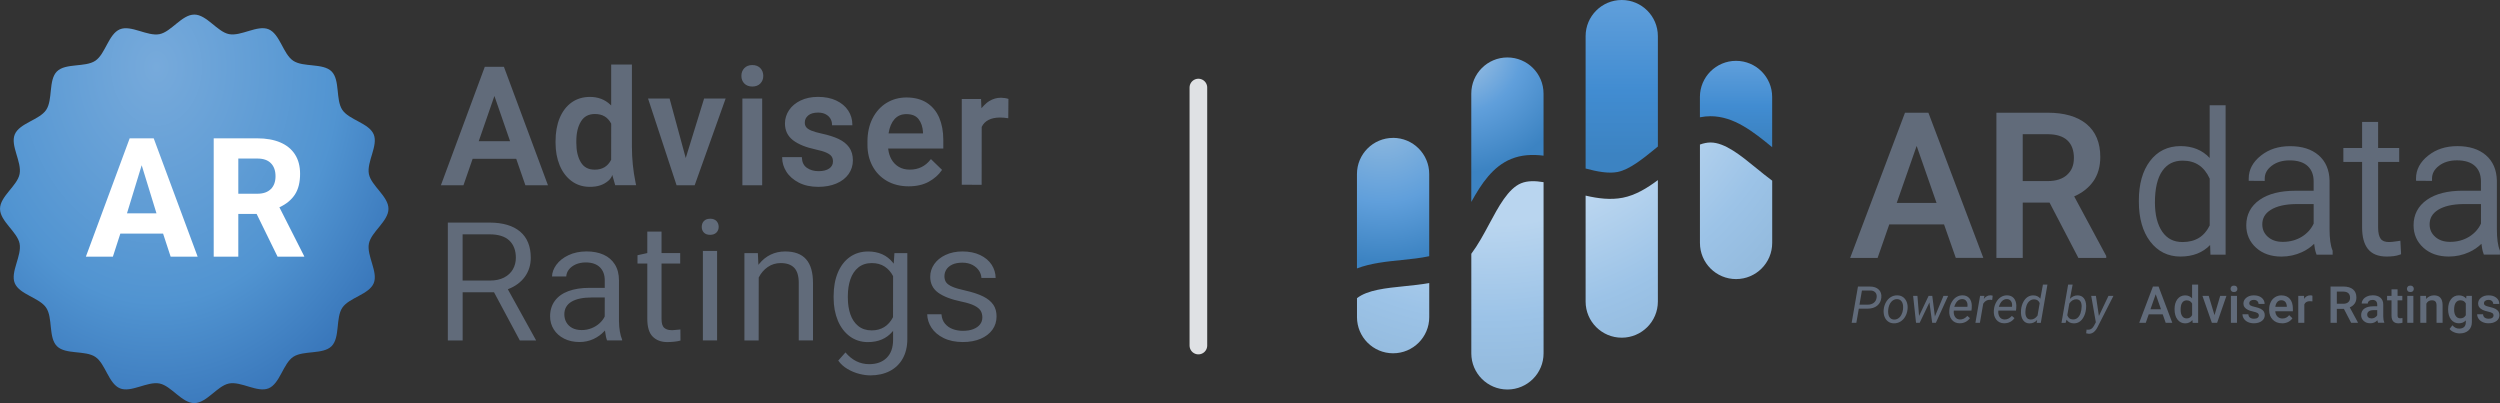
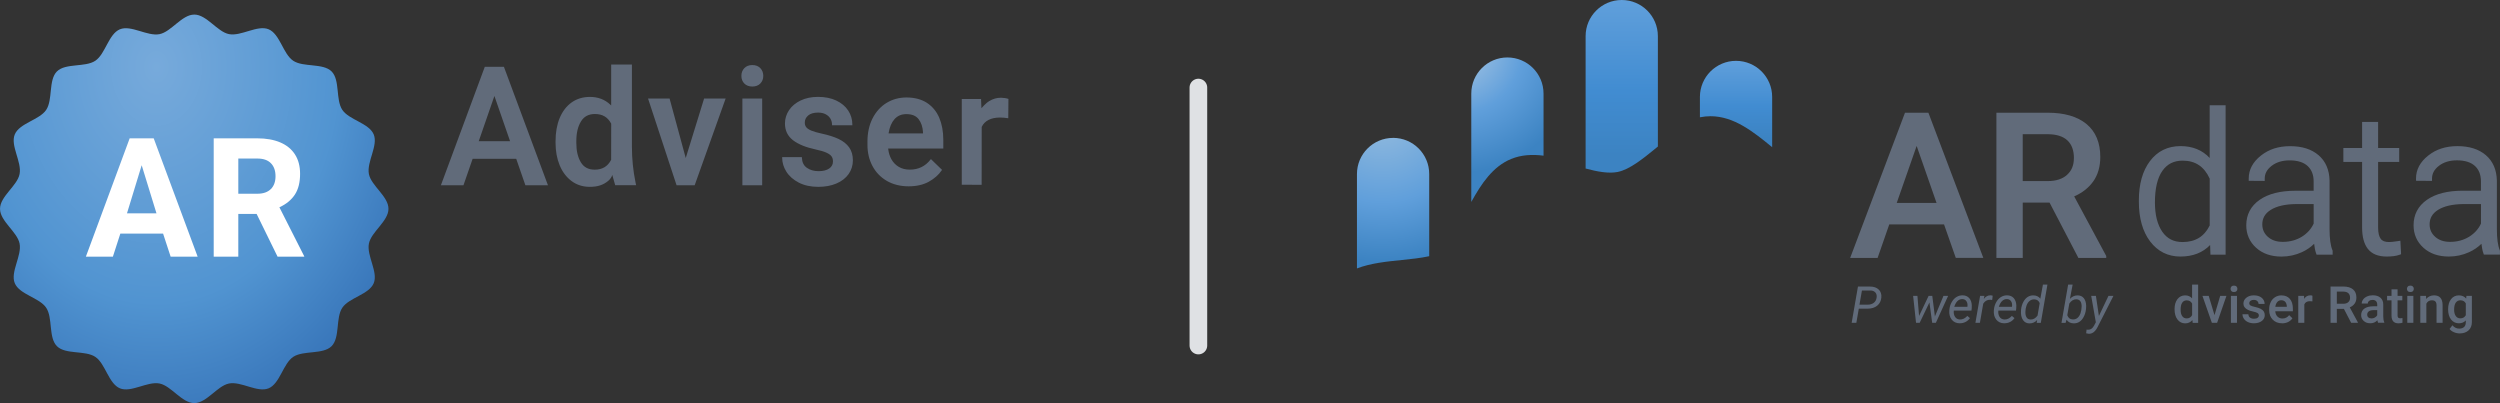
<svg xmlns="http://www.w3.org/2000/svg" xmlns:xlink="http://www.w3.org/1999/xlink" id="Layer_2" viewBox="0 0 849.75 137">
  <rect x="0" y="0" width="849.75" height="137" fill="#333333" stroke="none" />
  <defs>
    <style>.cls-1{fill:none;stroke:#dfe1e4;stroke-linecap:round;stroke-miterlimit:10;stroke-width:6px;}.cls-2{fill:url(#linear-gradient);}.cls-3{fill:#fff;}.cls-4{fill:#616b7a;}.cls-5{fill:url(#radial-gradient-3);}.cls-6{fill:url(#radial-gradient-4);}.cls-7{fill:url(#radial-gradient-2);}.cls-8{fill:url(#linear-gradient-2);}.cls-9{fill:url(#radial-gradient);}</style>
    <radialGradient id="radial-gradient" cx="217.59" cy="-198.98" fx="217.59" fy="-198.98" r="137.26" gradientTransform="translate(238.12 -196.13) rotate(-180) scale(.85 1.1)" gradientUnits="userSpaceOnUse">
      <stop offset="0" stop-color="#77aadb" />
      <stop offset=".53" stop-color="#5194d1" />
      <stop offset=".9" stop-color="#316db3" />
    </radialGradient>
    <radialGradient id="radial-gradient-2" cx="469.93" cy="39.63" fx="469.93" fy="39.63" r="49.36" gradientUnits="userSpaceOnUse">
      <stop offset="0" stop-color="#95bcde" />
      <stop offset=".59" stop-color="#609fdb" />
      <stop offset="1" stop-color="#3c83c2" />
    </radialGradient>
    <radialGradient id="radial-gradient-3" cx="495.02" cy="16.06" fx="495.02" fy="16.06" r="42.88" gradientUnits="userSpaceOnUse">
      <stop offset=".09" stop-color="#a0c2e2" />
      <stop offset=".53" stop-color="#609fdb" />
      <stop offset="1" stop-color="#3c83c2" />
    </radialGradient>
    <linearGradient id="linear-gradient" x1="551.23" y1="58.67" x2="551.23" y2="0" gradientUnits="userSpaceOnUse">
      <stop offset=".1" stop-color="#3c83c2" />
      <stop offset=".47" stop-color="#418cd1" />
      <stop offset="1" stop-color="#609fdb" />
    </linearGradient>
    <radialGradient id="radial-gradient-4" cx="516.04" cy=".5" fx="516.04" fy=".5" r="126.43" gradientTransform="translate(-9)" gradientUnits="userSpaceOnUse">
      <stop offset=".6" stop-color="#b9d5ef" />
      <stop offset=".85" stop-color="#9cc3e7" />
      <stop offset="1" stop-color="#94bbde" />
    </radialGradient>
    <linearGradient id="linear-gradient-2" x1="590.08" y1="50.03" x2="590.08" y2="20.68" xlink:href="#linear-gradient" />
  </defs>
  <g id="Layer_1-2">
    <g>
      <g>
        <path class="cls-4" d="m164.78,22.71l-14.92,40.26h7.67l3.12-9h14.81l3.12,9h7.67l-14.97-40.26h-6.52Zm-2.06,25.29l5.33-15.38,5.33,15.38h-10.67Zm52.07,1.91v-27.97h-7.05v13.92l-.29-.28c-1.83-1.75-4.17-2.64-6.94-2.64-2.38,0-4.47.64-6.23,1.89-1.75,1.25-3.11,3.04-4.05,5.3-.93,2.25-1.4,4.9-1.4,7.85v.57c0,2.83.48,5.41,1.41,7.66.94,2.26,2.31,4.06,4.06,5.35,1.75,1.29,3.82,1.95,6.15,1.95,2.58,0,4.55-.57,6.33-2.07.55-.46,1.15-1.27,1.33-1.97l1,3.49h7.1l-.22-1.08c-.8-3.94-1.2-7.96-1.2-11.98Zm-7.07,4.43c-1.17,2.24-2.99,3.33-5.57,3.33-2.15,0-3.69-.81-4.71-2.49-1.03-1.68-1.55-3.91-1.55-6.63v-.57c0-2.74.53-4.99,1.58-6.7,1.04-1.7,2.59-2.53,4.74-2.53,2.56,0,4.37,1.06,5.52,3.25l.02.08-.02,12.25Zm107.32-19.4c-1.87-1.2-4.2-1.81-6.93-1.81-2.5,0-4.79.63-6.79,1.86-2,1.23-3.6,3.01-4.75,5.27-1.14,2.26-1.72,4.91-1.72,7.89v1.09c0,2.64.57,5.06,1.7,7.18,1.13,2.13,2.77,3.83,4.88,5.06,2.11,1.22,4.61,1.85,7.43,1.85,2.66,0,4.96-.53,6.84-1.56,1.88-1.04,3.36-2.35,4.42-3.91l.08-.12-3.78-3.67-.12.15c-1.77,2.29-4.14,3.44-7.05,3.44-1.42,0-2.67-.31-3.73-.93-1.06-.62-1.91-1.49-2.53-2.6-.57-1.01-.93-2.18-1.08-3.46l-.02-.19h18.74v-2.96c0-2.83-.47-5.35-1.38-7.5-.92-2.16-2.34-3.86-4.2-5.07Zm-1.3,10.4h-11.71l.03-.2c.32-1.95.98-3.5,1.95-4.6,1.04-1.18,2.37-1.75,4.07-1.75,1.91,0,3.28.57,4.17,1.73.89,1.16,1.39,2.67,1.48,4.48v.33Zm-28.7,1.89c-1.54-.72-3.49-1.34-5.82-1.84-1.48-.32-2.65-.66-3.48-1.01-.81-.35-1.39-.73-1.71-1.16-.32-.42-.48-.92-.48-1.54,0-.98.38-1.77,1.15-2.43.77-.65,1.9-.98,3.35-.98,1.02,0,1.9.19,2.61.57.71.38,1.25.89,1.61,1.51.36.63.54,1.32.54,2.05v.17h6.91v-.17c0-1.79-.48-3.42-1.43-4.85-.95-1.43-2.32-2.57-4.07-3.39-1.75-.82-3.83-1.23-6.18-1.23-2.21,0-4.2.41-5.89,1.22-1.7.81-3.03,1.92-3.95,3.29-.92,1.38-1.39,2.9-1.39,4.53,0,2.38.92,4.3,2.73,5.69,1.79,1.37,4.36,2.43,7.65,3.13,1.62.34,2.88.71,3.75,1.12.86.4,1.44.83,1.74,1.29.3.46.45,1,.45,1.66,0,1.01-.41,1.8-1.26,2.4-.86.61-2.08.92-3.64.92s-2.87-.38-3.96-1.13c-1.08-.75-1.64-1.88-1.71-3.47v-.17h-6.7v.17c0,1.68.49,3.3,1.45,4.81.96,1.51,2.39,2.75,4.24,3.7,1.85.94,4.06,1.42,6.57,1.42,2.32,0,4.39-.38,6.16-1.13,1.78-.75,3.18-1.83,4.15-3.2.98-1.37,1.47-2.95,1.47-4.68s-.43-3.24-1.27-4.41c-.84-1.17-2.05-2.13-3.6-2.86Zm57.62-13.65c-.25-.09-.61-.18-1.11-.25-.49-.07-.93-.11-1.32-.11-1.47,0-2.74.39-3.98,1.14-1.15.65-2.66,2.42-2.66,2.42l-.13-3.13h-6.55v29.13l6.75.04.02-19.68c1-2.12,3.22-3.19,6.17-3.19.87,0,1.77.07,2.66.21l.2.03.06-6.57-.11-.04Zm-109.58,20.12l-5.49-20.22h-7.32l9.7,29.49h6.15l10.53-29.49h-7.32l-6.24,20.22Zm25.35-30.55c-.67-.69-1.58-1.04-2.71-1.04s-2.05.35-2.71,1.04c-.67.69-1.01,1.58-1.01,2.64s.34,1.94,1.01,2.61c.67.67,1.58,1.01,2.71,1.01s2.05-.34,2.71-1.02c.67-.68,1.01-1.56,1.01-2.6s-.34-1.95-1.01-2.64h0Zm-6.09,39.82h6.73v-29.49h-6.73v29.49Z" />
-         <path class="cls-4" d="m337.6,103.55c-.75-1.1-1.91-2.04-3.44-2.8-1.55-.77-3.6-1.44-6.1-2.01-1.87-.41-3.33-.83-4.32-1.26-1.02-.44-1.73-.94-2.13-1.49-.4-.56-.6-1.26-.6-2.09s.22-1.57.65-2.27c.43-.7,1.12-1.28,2.03-1.71.91-.43,2.06-.64,3.44-.64,1.3,0,2.45.26,3.43.78.98.52,1.73,1.2,2.25,2.02.48.77.74,1.57.77,2.39h4.84c-.03-1.63-.48-3.13-1.34-4.46-.89-1.38-2.21-2.49-3.91-3.31-1.71-.82-3.74-1.23-6.03-1.23-2.15,0-4.08.4-5.74,1.18-1.66.78-2.96,1.83-3.86,3.13-.9,1.3-1.36,2.74-1.36,4.29,0,2.28.9,4.09,2.66,5.38,1.79,1.31,4.49,2.35,8.03,3.08,1.89.39,3.37.85,4.38,1.38,1.03.53,1.73,1.13,2.1,1.76.37.64.55,1.39.55,2.25s-.26,1.66-.79,2.34c-.52.68-1.29,1.22-2.28,1.61-.99.39-2.18.58-3.55.58-1.18,0-2.32-.19-3.38-.57-1.07-.38-1.98-1.01-2.7-1.87-.7-.83-1.1-1.91-1.2-3.2h-4.84c.03,1.6.51,3.12,1.41,4.53.94,1.46,2.34,2.66,4.16,3.56,1.83.9,4.03,1.36,6.54,1.36,2.28,0,4.31-.37,6.04-1.11,1.72-.73,3.07-1.77,4.01-3.08.94-1.3,1.41-2.83,1.41-4.52,0-1.57-.38-2.92-1.12-4.01Zm-127.21,5.79v-14c0-2.14-.47-3.97-1.39-5.45-.92-1.47-2.22-2.59-3.85-3.32-1.65-.74-3.59-1.11-5.77-1.11-2.29,0-4.36.43-6.14,1.27-1.78.84-3.18,1.95-4.15,3.29-.93,1.28-1.42,2.61-1.46,3.96h4.84c.04-.82.32-1.59.85-2.3.56-.75,1.36-1.36,2.36-1.81,1-.44,2.14-.67,3.4-.67,2.07,0,3.69.54,4.8,1.62,1.11,1.08,1.68,2.57,1.68,4.45v2.57h-5.23c-2.73,0-5.12.37-7.12,1.11-1.99.73-3.54,1.84-4.61,3.29-1.07,1.44-1.62,3.23-1.62,5.31,0,1.61.42,3.09,1.24,4.4.82,1.32,2,2.37,3.51,3.14,1.51.77,3.27,1.16,5.24,1.16,1.71,0,3.29-.34,4.72-1,1.43-.66,2.66-1.55,3.68-2.64l.26-.28.05.38c.16,1.28.38,2.28.66,2.98h5.12v-.23c-.33-.78-.59-1.74-.78-2.85-.19-1.12-.28-2.23-.28-3.29Zm-4.85-1.75c-.4.81-.98,1.58-1.73,2.27-.75.7-1.66,1.26-2.71,1.69-1.04.42-2.18.64-3.39.64s-2.32-.24-3.19-.7c-.88-.47-1.55-1.11-2.01-1.92-.46-.8-.69-1.72-.69-2.73,0-1.89.82-3.34,2.45-4.3,1.6-.95,3.92-1.43,6.89-1.43h4.4l-.02,6.48Zm98.25-17.96l-.29-.36c-2.01-2.52-4.85-3.79-8.44-3.79-2.36,0-4.44.63-6.2,1.88-1.76,1.25-3.13,3.04-4.08,5.31-.95,2.28-1.43,4.96-1.43,7.96v.58c0,2.89.49,5.5,1.44,7.78.95,2.26,2.33,4.07,4.08,5.35,1.75,1.28,3.81,1.94,6.13,1.94,3.48,0,6.26-1.17,8.25-3.46l.31-.36v3.06c0,2.63-.73,4.68-2.18,6.11-1.44,1.43-3.44,2.15-5.94,2.15-3.13,0-5.84-1.34-8.06-3.99l-2.46,2.77c.8,1.14,1.85,2.09,3.1,2.83,1.3.77,2.65,1.33,4.02,1.68,1.37.35,2.64.52,3.79.52,2.48,0,4.69-.49,6.57-1.45,1.88-.96,3.36-2.38,4.41-4.22,1.05-1.84,1.59-4.08,1.59-6.65v-29.23h-4.38l-.24,3.6Zm-.24,18.16c-1.54,2.99-3.99,4.51-7.27,4.51-1.81,0-3.34-.5-4.56-1.48-1.21-.98-2.11-2.32-2.68-3.98-.57-1.65-.86-3.54-.86-5.63v-.58c0-2.08.29-3.99.86-5.67.57-1.69,1.48-3.05,2.69-4.04,1.22-.99,2.77-1.5,4.6-1.5,1.69,0,3.16.4,4.35,1.18,1.19.78,2.15,1.86,2.86,3.22l.02.08-.02,13.88Zm-130.75-9.55c2.38-.93,4.27-2.33,5.6-4.17,1.33-1.84,2.01-4.01,2.01-6.46,0-3.85-1.21-6.84-3.6-8.87-2.4-2.04-5.9-3.08-10.41-3.08h-14.18v40.07h5.03v-16.38h10.67l.05.09,8.72,16.29h5.49v-.11l-9.57-17.3.19-.07Zm-6.27-2.88h-9.29v-15.71h9.15c3,0,5.26.71,6.73,2.1,1.47,1.4,2.22,3.37,2.22,5.85,0,1.45-.34,2.78-1.01,3.95-.67,1.17-1.68,2.11-3,2.79-1.32.68-2.93,1.02-4.8,1.02Zm100.35-9.89c-1.8,0-3.46.37-4.95,1.09-1.49.72-2.78,1.76-3.85,3.09l-.3.37-.18-3.99h-4.57v29.69h4.84l.02-21.39c.75-1.48,1.78-2.68,3.07-3.57,1.29-.89,2.77-1.34,4.39-1.34,2.04,0,3.59.54,4.61,1.61,1.02,1.07,1.54,2.79,1.54,5.12v19.56h4.84v-19.51c0-7.22-3.09-10.73-9.46-10.73Zm-25.51-11.12c-.91,0-1.62.26-2.11.78-.49.52-.74,1.19-.74,1.99s.25,1.44.74,1.94c.49.51,1.2.76,2.11.76s1.63-.26,2.14-.77c.51-.51.77-1.16.77-1.94s-.26-1.47-.77-1.99c-.51-.52-1.23-.78-2.14-.78Zm-2.46,41.36h4.83v-30.42h-4.83v30.42Zm-9.27-3.57c-1.72.24-2.98.03-3.83-.68-.64-.53-.95-1.52-.95-3.01v-18.87h6.34v-3.56h-6.34v-7.3h-4.84v7.3l-3.33.73v2.83h3.33v18.84c0,2.77.62,4.79,1.85,6.01,1.23,1.22,2.88,1.84,4.91,1.84,1.39,0,3.39-.17,4.52-.51l-.03-3.78c-.25.06-1.28.11-1.64.16Z" />
      </g>
      <g>
        <path class="cls-9" d="m66.02,4.96c-4.22,0-7.82,5.87-11.81,6.65-4.12.81-9.68-3.21-13.46-1.65-3.85,1.6-4.92,8.39-8.35,10.69-3.45,2.31-10.14.72-13.06,3.64-2.92,2.93-1.33,9.61-3.64,13.06-2.29,3.43-9.09,4.5-10.68,8.35-1.57,3.78,2.45,9.34,1.64,13.46-.78,4-6.65,7.58-6.65,11.81s5.87,7.82,6.65,11.82c.82,4.12-3.21,9.67-1.64,13.46,1.59,3.85,8.39,4.92,10.68,8.35,2.31,3.45.72,10.14,3.65,13.06,2.92,2.93,9.61,1.34,13.06,3.65,3.42,2.29,4.5,9.08,8.35,10.68,3.78,1.57,9.34-2.45,13.46-1.64,3.99.78,7.59,6.66,11.81,6.66s7.82-5.87,11.81-6.66c4.12-.81,9.67,3.21,13.46,1.64,3.85-1.6,4.93-8.39,8.35-10.68,3.45-2.31,10.14-.72,13.06-3.65,2.92-2.93,1.33-9.61,3.64-13.06,2.29-3.43,9.09-4.5,10.68-8.35,1.57-3.79-2.46-9.35-1.64-13.46.79-3.99,6.65-7.59,6.65-11.82s-5.86-7.81-6.65-11.81c-.81-4.12,3.21-9.67,1.64-13.46-1.59-3.86-8.39-4.93-10.68-8.36-2.31-3.44-.72-10.13-3.64-13.06-2.93-2.92-9.61-1.33-13.06-3.64-3.43-2.29-4.5-9.09-8.35-10.69-3.79-1.57-9.34,2.45-13.46,1.65-3.99-.79-7.59-6.65-11.81-6.65Z" />
        <path class="cls-3" d="m44.08,47.01l-14.89,40.23h9.18s2.54-7.85,2.54-7.85h14.52s2.57,7.85,2.57,7.85h9.18s-14.94-40.23-14.94-40.23h-8.15Zm-.92,25.51l5-16.36,5.03,16.36h-10.03Zm51.8-2.06l.21-.1c2.21-1.04,3.92-2.47,5.08-4.25,1.16-1.78,1.75-4.14,1.75-7.03,0-2.59-.58-4.81-1.74-6.59-1.15-1.79-2.83-3.16-4.99-4.08-2.17-.92-4.79-1.39-7.78-1.39h-14.85s0,40.23,0,40.23h8.36s0-14.53,0-14.53h6.23s7.12,14.53,7.12,14.53h9.06s0-.14,0-.14l-8.44-16.65Zm-2.9-6.2c-1.05,1.05-2.58,1.59-4.56,1.59h-6.5s0-11.96,0-11.96h6.5c2,0,3.54.53,4.58,1.59,1.04,1.05,1.57,2.54,1.57,4.42,0,1.84-.53,3.31-1.58,4.37Z" />
      </g>
    </g>
    <g>
      <path class="cls-7" d="m473.51,46.87c-6.78,0-12.28,5.5-12.28,12.28v32.09c4.64-1.78,9.98-2.33,15.21-2.86,3.21-.32,6.46-.67,9.35-1.3v-27.94c0-6.78-5.5-12.28-12.28-12.28Z" />
      <path class="cls-5" d="m512.37,19.53c-6.78,0-12.28,5.5-12.28,12.28v36.83c3.41-6.16,7.26-12,13.51-14.59,3.52-1.45,7.24-1.62,11.05-1.14v-21.1c0-6.78-5.5-12.28-12.28-12.28Z" />
      <path class="cls-2" d="m549.84,58.45c4.09-.81,8.71-4.59,13.18-8.24.16-.13.32-.26.49-.4V12.28c0-6.78-5.5-12.28-12.28-12.28s-12.28,5.5-12.28,12.28v45c3.99,1.07,7.82,1.78,10.89,1.17Z" />
-       <path class="cls-6" d="m461.24,101.34v6.46c0,6.78,5.5,12.28,12.28,12.28s12.28-5.5,12.28-12.28v-11.59c-2.77.49-5.63.78-8.45,1.07-6.19.63-12.58,1.27-16.11,4.07Zm55.78-39.05c-4.4,1.83-7.67,7.94-10.83,13.84-1.87,3.5-3.79,7.04-6.09,10.13v33.85c0,6.78,5.5,12.28,12.28,12.28s12.28-5.5,12.28-12.28v-58.19c-2.9-.49-5.51-.51-7.63.37Zm21.93,4.2v36.01c0,6.78,5.5,12.28,12.28,12.28s12.28-5.5,12.28-12.28v-41.28c-3.74,2.79-7.66,5.15-11.94,5.99-4.09.8-8.35.28-12.61-.72Zm57.98-9.37c-5.23-4.27-10.63-8.69-15.52-8.69-1.17,0-2.37.26-3.6.7v33.45c0,6.78,5.5,12.28,12.28,12.28s12.28-5.5,12.28-12.28v-21.17c-1.85-1.36-3.65-2.84-5.44-4.29Z" />
      <path class="cls-8" d="m581.4,39.5c7.99,0,14.59,5.32,20.96,10.53v-17.07c0-6.78-5.5-12.28-12.28-12.28s-12.28,5.5-12.28,12.28v6.91c1.17-.23,2.36-.37,3.6-.37Z" />
    </g>
    <line class="cls-1" x1="407.33" y1="29.76" x2="407.33" y2="117.45" />
    <path class="cls-4" d="m705.01,66.75c2.74-1.19,4.91-2.9,6.47-5.07,1.6-2.24,2.41-5.05,2.41-8.35,0-4.84-1.58-8.6-4.68-11.17-3.1-2.56-7.54-3.85-13.21-3.85h-17.42v49.36h8.95v-18.81h9.11l9.74,18.69.06.12h9.47v-.66l-10.89-20.25Zm-2.42-7.31c-1.56,1.4-3.77,2.11-6.57,2.11h-8.5v-15.93h8.73c2.88.04,5.07.77,6.51,2.15,1.44,1.38,2.16,3.37,2.16,5.91s-.79,4.37-2.34,5.76m-47.13-21.13h-7.94l-18.64,49.36h9.33l3.96-11.39h18.62l3.94,11.23.05.15h9.36l-18.62-49.21-.06-.15Zm-10.75,30.66l6.77-19.37,6.76,19.37h-13.53Z" />
    <path class="cls-4" d="m751.08,53.7c-2.5-2.68-5.82-4.04-9.9-4.04-4.37,0-7.87,1.72-10.42,5.11-2.5,3.32-3.76,7.81-3.76,13.34v.45c0,5.62,1.29,10.16,3.83,13.5,2.59,3.41,6.05,5.14,10.29,5.14s7.58-1.32,10.1-3.92l.11,3.28h5.15v-50.79h-5.41v17.94Zm0,22.94c-1.87,3.79-4.9,5.63-9.26,5.63-2.97,0-5.21-1.14-6.84-3.48-1.67-2.4-2.52-5.77-2.52-10,0-4.74.86-8.35,2.54-10.73,1.65-2.33,3.9-3.46,6.88-3.46,4.32,0,7.33,2.01,9.2,6.13v15.92Zm63.95,5.32c-1.39.21-2.39.31-2.99.31-1.37,0-2.3-.36-2.83-1.09-.59-.8-.89-2.08-.89-3.82v-22.32h7.17v-4.73h-7.17v-8.87h-5.44v8.87h-6.37v4.73h6.37v22.33c0,3.14.66,5.57,1.96,7.23,1.35,1.72,3.49,2.6,6.36,2.6,1.84,0,3.27-.19,4.37-.59l.56-.2-.24-4.58-.87.13Zm-23.21-4.11v-16.41c-.07-3.68-1.32-6.6-3.72-8.67-2.37-2.05-5.62-3.09-9.67-3.09s-7.25,1.08-9.94,3.2c-2.75,2.17-4.15,4.79-4.15,7.78v.79l5.44.04v-.8c0-1.68.76-3.08,2.32-4.3,1.6-1.25,3.67-1.88,6.14-1.88,2.7,0,4.77.65,6.13,1.92,1.37,1.27,2.04,3,2.04,5.26v3.14h-6.15c-5.16,0-9.27,1.04-12.2,3.09-3.02,2.11-4.55,5.03-4.55,8.66,0,3.06,1.13,5.63,3.35,7.64,2.2,1.99,5.1,2.99,8.62,2.99,2.43,0,4.77-.5,6.94-1.5,1.58-.72,2.97-1.67,4.16-2.84.14,1.31.35,2.35.64,3.16l.19.53h5.46v-1.34l-.06-.15c-.66-1.56-.99-3.99-.99-7.22m-5.41-1.84c-.85,1.84-2.21,3.34-4.02,4.46-1.88,1.15-4.05,1.74-6.45,1.74-2.12,0-3.79-.56-5.09-1.72-1.27-1.13-1.89-2.52-1.89-4.24,0-2.09.94-3.7,2.86-4.91,2.02-1.27,4.9-1.93,8.54-1.98h6.06v6.65Zm63.27,9.05c-.66-1.56-.99-3.99-.99-7.22v-16.41c-.07-3.68-1.32-6.6-3.72-8.67-2.37-2.05-5.62-3.09-9.67-3.09s-7.25,1.08-9.94,3.2c-2.75,2.17-4.15,4.79-4.15,7.78v.79l5.44.04v-.8c0-1.68.76-3.08,2.32-4.3,1.6-1.25,3.67-1.88,6.14-1.88,2.7,0,4.77.65,6.13,1.92,1.37,1.27,2.04,3,2.04,5.26v3.14h-6.15c-5.16,0-9.27,1.04-12.2,3.09-3.02,2.11-4.55,5.03-4.55,8.66,0,3.06,1.13,5.63,3.35,7.64,2.2,1.99,5.1,2.99,8.62,2.99,2.43,0,4.77-.5,6.94-1.5,1.58-.72,2.97-1.67,4.16-2.84.14,1.31.35,2.35.64,3.16l.19.53h5.46v-1.34l-.06-.15Zm-6.4-9.05c-.85,1.84-2.21,3.34-4.02,4.46-1.88,1.15-4.05,1.74-6.45,1.74-2.12,0-3.79-.56-5.09-1.72-1.27-1.13-1.89-2.52-1.89-4.24,0-2.09.94-3.7,2.86-4.91,2.02-1.27,4.9-1.93,8.54-1.98h6.06v6.65Z" />
    <path class="cls-4" d="m631.81,104.9l-.84,4.83h-1.59l2.14-12.33h4.12c1.27,0,2.25.35,2.94,1.02.69.67.99,1.57.89,2.69-.1,1.18-.57,2.11-1.41,2.79-.84.68-1.94,1.02-3.32,1.02h-2.93Zm.23-1.34h2.74c.86,0,1.57-.21,2.12-.64.55-.43.88-1.04.97-1.81.09-.69-.05-1.26-.43-1.69-.38-.43-.93-.66-1.65-.68h-2.92s-.84,4.83-.84,4.83Z" />
-     <path class="cls-4" d="m644.92,100.39c.77.01,1.43.22,1.97.63.55.41.95.97,1.22,1.68.26.71.35,1.49.27,2.34l-.02.19c-.11.89-.37,1.7-.8,2.42-.42.72-.97,1.28-1.64,1.68-.67.4-1.41.59-2.21.57-.76-.01-1.42-.22-1.97-.63-.55-.41-.95-.96-1.21-1.66-.25-.7-.34-1.47-.27-2.31.08-.95.34-1.8.77-2.56.43-.76.98-1.34,1.66-1.76.67-.41,1.42-.61,2.23-.59m-3.12,4.91c-.04.36-.04.73,0,1.11.06.67.25,1.2.6,1.59.34.4.8.6,1.37.62.51.02.98-.11,1.41-.38.43-.27.79-.67,1.08-1.21.29-.54.48-1.14.57-1.8.04-.52.05-.96.02-1.31-.07-.68-.27-1.22-.62-1.62-.34-.4-.8-.6-1.37-.63-.79-.02-1.46.29-2.02.93-.55.64-.89,1.47-1.02,2.51l-.02.2Z" />
    <polygon class="cls-4" points="657.67 107.56 660.59 100.56 662.17 100.56 658 109.72 656.75 109.72 655.81 102.8 652.5 109.72 651.26 109.72 650.27 100.56 651.73 100.56 652.29 107.39 655.54 100.56 656.78 100.56 657.67 107.56" />
    <path class="cls-4" d="m666.06,109.89c-1.14-.02-2.03-.44-2.68-1.26-.64-.82-.91-1.87-.81-3.14l.04-.37c.1-.91.37-1.74.81-2.49.44-.75.98-1.32,1.62-1.7.64-.38,1.33-.56,2.07-.55.94.02,1.68.34,2.22.94.54.6.83,1.42.88,2.45.02.37,0,.73-.03,1.1l-.09.7h-5.99c-.1.83.04,1.54.41,2.12.38.58.94.88,1.68.91.9.02,1.74-.38,2.51-1.22l.88.75c-.39.55-.88.99-1.49,1.3-.61.31-1.28.46-2.03.45m.97-8.22c-.63-.02-1.19.2-1.66.64-.47.45-.85,1.11-1.12,1.99h4.45s.03-.13.03-.13c.09-.71-.02-1.3-.34-1.77-.32-.47-.78-.72-1.37-.73" />
    <path class="cls-4" d="m677.14,101.96l-.72-.08c-.98,0-1.75.44-2.32,1.33l-1.13,6.51h-1.53l1.59-9.16h1.48s-.23,1.06-.23,1.06c.65-.85,1.42-1.27,2.3-1.24.19,0,.43.04.73.13l-.17,1.46Z" />
    <path class="cls-4" d="m681.2,109.89c-1.14-.02-2.03-.44-2.68-1.26-.64-.82-.91-1.87-.81-3.14l.04-.37c.1-.91.37-1.74.81-2.49.44-.75.98-1.32,1.62-1.7.64-.38,1.33-.56,2.07-.55.94.02,1.68.34,2.22.94.53.6.83,1.42.88,2.45.02.37,0,.73-.03,1.1l-.09.7h-5.99c-.1.83.04,1.54.41,2.12.38.58.94.88,1.68.91.9.02,1.74-.38,2.51-1.22l.88.75c-.38.55-.88.99-1.48,1.3-.61.31-1.28.46-2.03.45m.97-8.22c-.63-.02-1.18.2-1.65.64-.47.45-.85,1.11-1.12,1.99h4.45s.03-.13.03-.13c.09-.71-.02-1.3-.34-1.77-.32-.47-.77-.72-1.37-.73" />
    <path class="cls-4" d="m686.97,105.13c.11-.93.37-1.77.77-2.52.4-.75.9-1.31,1.48-1.68.59-.37,1.23-.55,1.94-.53,1.02.02,1.81.4,2.35,1.12l.88-4.78h1.53l-2.25,13.01h-1.4l.16-.98c-.72.79-1.62,1.17-2.68,1.15-.85-.02-1.52-.36-2.02-.99-.5-.64-.77-1.5-.81-2.58-.02-.33,0-.73.04-1.19m1.47.88c-.02.81.13,1.43.43,1.88.3.44.75.67,1.34.68.89.04,1.67-.41,2.36-1.34l.73-4.23c-.34-.83-.95-1.26-1.84-1.28-.6-.02-1.14.16-1.6.54-.46.38-.81.91-1.05,1.6-.24.69-.36,1.4-.37,2.14" />
    <path class="cls-4" d="m709.01,105.19c-.11.94-.37,1.78-.77,2.53-.4.75-.89,1.31-1.46,1.67-.57.36-1.2.53-1.9.52-1.11-.02-1.93-.44-2.46-1.24l-.31,1.07h-1.41l2.26-13.01h1.53l-.92,4.86c.73-.81,1.63-1.21,2.68-1.19.88.02,1.57.35,2.06.97.49.63.75,1.49.78,2.59,0,.36-.01.71-.05,1.05l-.02.18Zm-1.46-.88c.02-.82-.12-1.45-.42-1.89-.29-.44-.74-.67-1.35-.69-.96-.02-1.76.46-2.42,1.44l-.69,3.98c.34.93.97,1.41,1.91,1.43.6.02,1.12-.16,1.57-.53.45-.38.79-.91,1.02-1.59.23-.68.35-1.4.37-2.15" />
    <path class="cls-4" d="m713.41,107.41l3.26-6.85h1.69l-5.44,10.69c-.76,1.48-1.73,2.22-2.91,2.2-.21,0-.51-.06-.92-.15l.14-1.27.4.04c.48.02.9-.09,1.26-.33.35-.24.67-.63.94-1.16l.55-1.05-1.58-8.97h1.6l1.02,6.85Z" />
-     <path class="cls-4" d="m735.12,106.85h-4.77l-1,2.87h-2.23l4.66-12.33h1.92l4.66,12.33h-2.24l-1.01-2.87Zm-4.17-1.73h3.57l-1.79-5.11-1.79,5.11Z" />
    <path class="cls-4" d="m739.13,105.08c0-1.41.33-2.54.98-3.4.66-.85,1.53-1.28,2.63-1.28.97,0,1.76.34,2.35,1.02v-4.69h2.06v13.01h-1.86l-.1-.95c-.62.75-1.44,1.12-2.46,1.12s-1.94-.43-2.6-1.3c-.67-.86-1-2.04-1-3.52m2.06.18c0,.93.18,1.66.54,2.18.36.52.87.78,1.53.78.84,0,1.46-.38,1.84-1.13v-3.91c-.38-.73-.99-1.1-1.83-1.1-.66,0-1.18.26-1.54.79-.36.53-.54,1.32-.54,2.38" />
    <polygon class="cls-4" points="752.71 107.12 754.65 100.56 756.77 100.56 753.6 109.72 751.81 109.72 748.61 100.56 750.74 100.56 752.71 107.12" />
    <path class="cls-4" d="m758.17,98.18c0-.32.1-.58.3-.79.2-.21.49-.31.86-.31s.66.1.86.31c.2.21.3.47.3.79s-.1.57-.3.77c-.2.21-.49.31-.86.31s-.66-.1-.86-.31c-.2-.21-.3-.46-.3-.77m2.18,11.54h-2.06v-9.16h2.06v9.16Z" />
    <path class="cls-4" d="m767.78,107.24c0-.37-.15-.65-.45-.84-.3-.19-.8-.36-1.5-.51-.7-.15-1.29-.33-1.75-.56-1.03-.5-1.54-1.22-1.54-2.16,0-.79.33-1.45,1-1.98.66-.53,1.51-.8,2.54-.8,1.09,0,1.98.27,2.65.81.67.54,1.01,1.24,1.01,2.11h-2.06c0-.4-.15-.72-.44-.99-.29-.26-.68-.39-1.17-.39-.45,0-.82.1-1.11.31-.28.21-.43.49-.43.84,0,.32.13.56.4.74.27.18.8.35,1.61.53.81.18,1.44.39,1.9.64.46.25.8.54,1.02.88.22.34.33.76.33,1.25,0,.82-.34,1.49-1.02,2-.68.51-1.58.77-2.68.77-.75,0-1.42-.14-2.01-.41-.59-.27-1.04-.64-1.37-1.12-.33-.47-.49-.98-.49-1.53h2c.03.49.21.86.55,1.12.34.26.79.39,1.35.39s.95-.1,1.24-.31c.28-.21.42-.48.42-.81" />
    <path class="cls-4" d="m775.68,109.89c-1.31,0-2.36-.41-3.17-1.23-.81-.82-1.22-1.92-1.22-3.28v-.25c0-.91.18-1.73.53-2.45.35-.72.85-1.28,1.49-1.68.64-.4,1.35-.6,2.13-.6,1.25,0,2.21.4,2.89,1.19.68.8,1.02,1.92,1.02,3.38v.83h-5.99c.06.76.32,1.36.76,1.8.44.44,1,.66,1.67.66.94,0,1.71-.38,2.3-1.14l1.11,1.06c-.37.55-.86.97-1.47,1.27-.61.3-1.3.45-2.06.45m-.25-7.85c-.56,0-1.02.2-1.37.59-.35.4-.57.95-.67,1.65h3.92v-.15c-.04-.69-.23-1.21-.55-1.56-.32-.35-.77-.53-1.34-.53" />
    <path class="cls-4" d="m785.99,102.44c-.27-.05-.55-.07-.84-.07-.94,0-1.58.36-1.91,1.08v6.27h-2.06v-9.16h1.96l.05,1.02c.5-.8,1.19-1.19,2.07-1.19.29,0,.54.04.73.12v1.93Z" />
    <path class="cls-4" d="m796.68,104.98h-2.39v4.74h-2.14v-12.33h4.34c1.42,0,2.52.32,3.29.96.77.64,1.16,1.56,1.16,2.77,0,.83-.2,1.52-.6,2.07-.4.56-.95.98-1.66,1.28l2.77,5.13v.11h-2.3l-2.47-4.74Zm-2.39-1.73h2.2c.72,0,1.29-.18,1.69-.55.41-.36.61-.86.61-1.49s-.19-1.17-.56-1.53c-.38-.36-.94-.55-1.68-.56h-2.26v4.13Z" />
    <path class="cls-4" d="m808.32,109.72c-.09-.17-.17-.46-.24-.86-.65.68-1.46,1.02-2.4,1.02s-1.67-.26-2.25-.79c-.58-.52-.87-1.17-.87-1.95,0-.98.36-1.73,1.09-2.25.72-.52,1.76-.78,3.11-.78h1.26v-.6c0-.47-.13-.85-.4-1.14-.27-.29-.67-.43-1.21-.43-.47,0-.85.12-1.15.35-.3.23-.45.53-.45.89h-2.06c0-.5.17-.97.5-1.41.33-.44.79-.78,1.36-1.03.57-.25,1.21-.37,1.92-.37,1.07,0,1.93.27,2.56.81.64.54.97,1.3.98,2.27v4.13c0,.82.12,1.48.35,1.97v.14h-2.1Zm-2.26-1.48c.41,0,.79-.1,1.15-.3.36-.2.63-.46.81-.8v-1.73h-1.11c-.76,0-1.34.13-1.72.4-.39.27-.58.64-.58,1.13,0,.4.13.71.39.94.26.23.62.35,1.06.35" />
    <path class="cls-4" d="m814.93,98.34v2.23h1.62v1.52h-1.62v5.11c0,.35.07.6.21.76.14.16.38.23.74.23.24,0,.48-.03.72-.08v1.59c-.47.13-.92.2-1.35.2-1.58,0-2.37-.87-2.37-2.62v-5.19h-1.51v-1.52h1.51v-2.23h2.06Z" />
    <path class="cls-4" d="m818.12,98.18c0-.32.1-.58.3-.79.2-.21.49-.31.86-.31s.66.1.87.31c.2.21.3.47.3.79s-.1.57-.3.77c-.2.21-.49.31-.87.31s-.66-.1-.86-.31c-.2-.21-.3-.46-.3-.77m2.18,11.54h-2.06v-9.16h2.06v9.16Z" />
    <path class="cls-4" d="m824.6,100.56l.06,1.06c.68-.82,1.57-1.23,2.67-1.23,1.91,0,2.88,1.09,2.91,3.28v6.05h-2.06v-5.94c0-.58-.13-1.01-.38-1.29-.25-.28-.66-.42-1.23-.42-.83,0-1.45.38-1.85,1.13v6.52h-2.06v-9.16h1.94Z" />
    <path class="cls-4" d="m832.12,105.08c0-1.42.33-2.56,1-3.41.67-.85,1.56-1.27,2.66-1.27,1.04,0,1.87.36,2.47,1.09l.09-.92h1.85v8.88c0,1.2-.37,2.15-1.12,2.84-.75.69-1.76,1.04-3.03,1.04-.67,0-1.33-.14-1.97-.42-.64-.28-1.13-.65-1.46-1.1l.97-1.24c.63.75,1.41,1.13,2.34,1.13.68,0,1.22-.19,1.62-.55.4-.37.59-.91.59-1.63v-.62c-.59.66-1.38.99-2.37.99-1.07,0-1.95-.43-2.63-1.28s-1.02-2.03-1.02-3.54m2.05.18c0,.92.19,1.64.56,2.17.38.53.9.79,1.56.79.83,0,1.45-.36,1.85-1.07v-4.03c-.39-.69-1-1.04-1.83-1.04-.68,0-1.2.27-1.58.8-.38.54-.56,1.33-.56,2.37" />
-     <path class="cls-4" d="m847.55,107.24c0-.37-.15-.65-.45-.84-.3-.19-.8-.36-1.5-.51-.7-.15-1.28-.33-1.75-.56-1.03-.5-1.54-1.22-1.54-2.16,0-.79.33-1.45,1-1.98.67-.53,1.51-.8,2.54-.8,1.09,0,1.98.27,2.65.81.67.54,1.01,1.24,1.01,2.11h-2.06c0-.4-.15-.72-.44-.99-.29-.26-.68-.39-1.17-.39-.45,0-.82.1-1.11.31-.28.21-.43.49-.43.84,0,.32.13.56.4.74.27.18.8.35,1.61.53.81.18,1.44.39,1.9.64.46.25.8.54,1.02.88.22.34.33.76.33,1.25,0,.82-.34,1.49-1.02,2-.68.51-1.58.77-2.68.77-.75,0-1.42-.14-2.01-.41-.59-.27-1.04-.64-1.37-1.12-.33-.47-.49-.98-.49-1.53h2c.03.49.21.86.55,1.12.34.26.79.39,1.35.39s.96-.1,1.24-.31c.28-.21.42-.48.42-.81" />
  </g>
</svg>